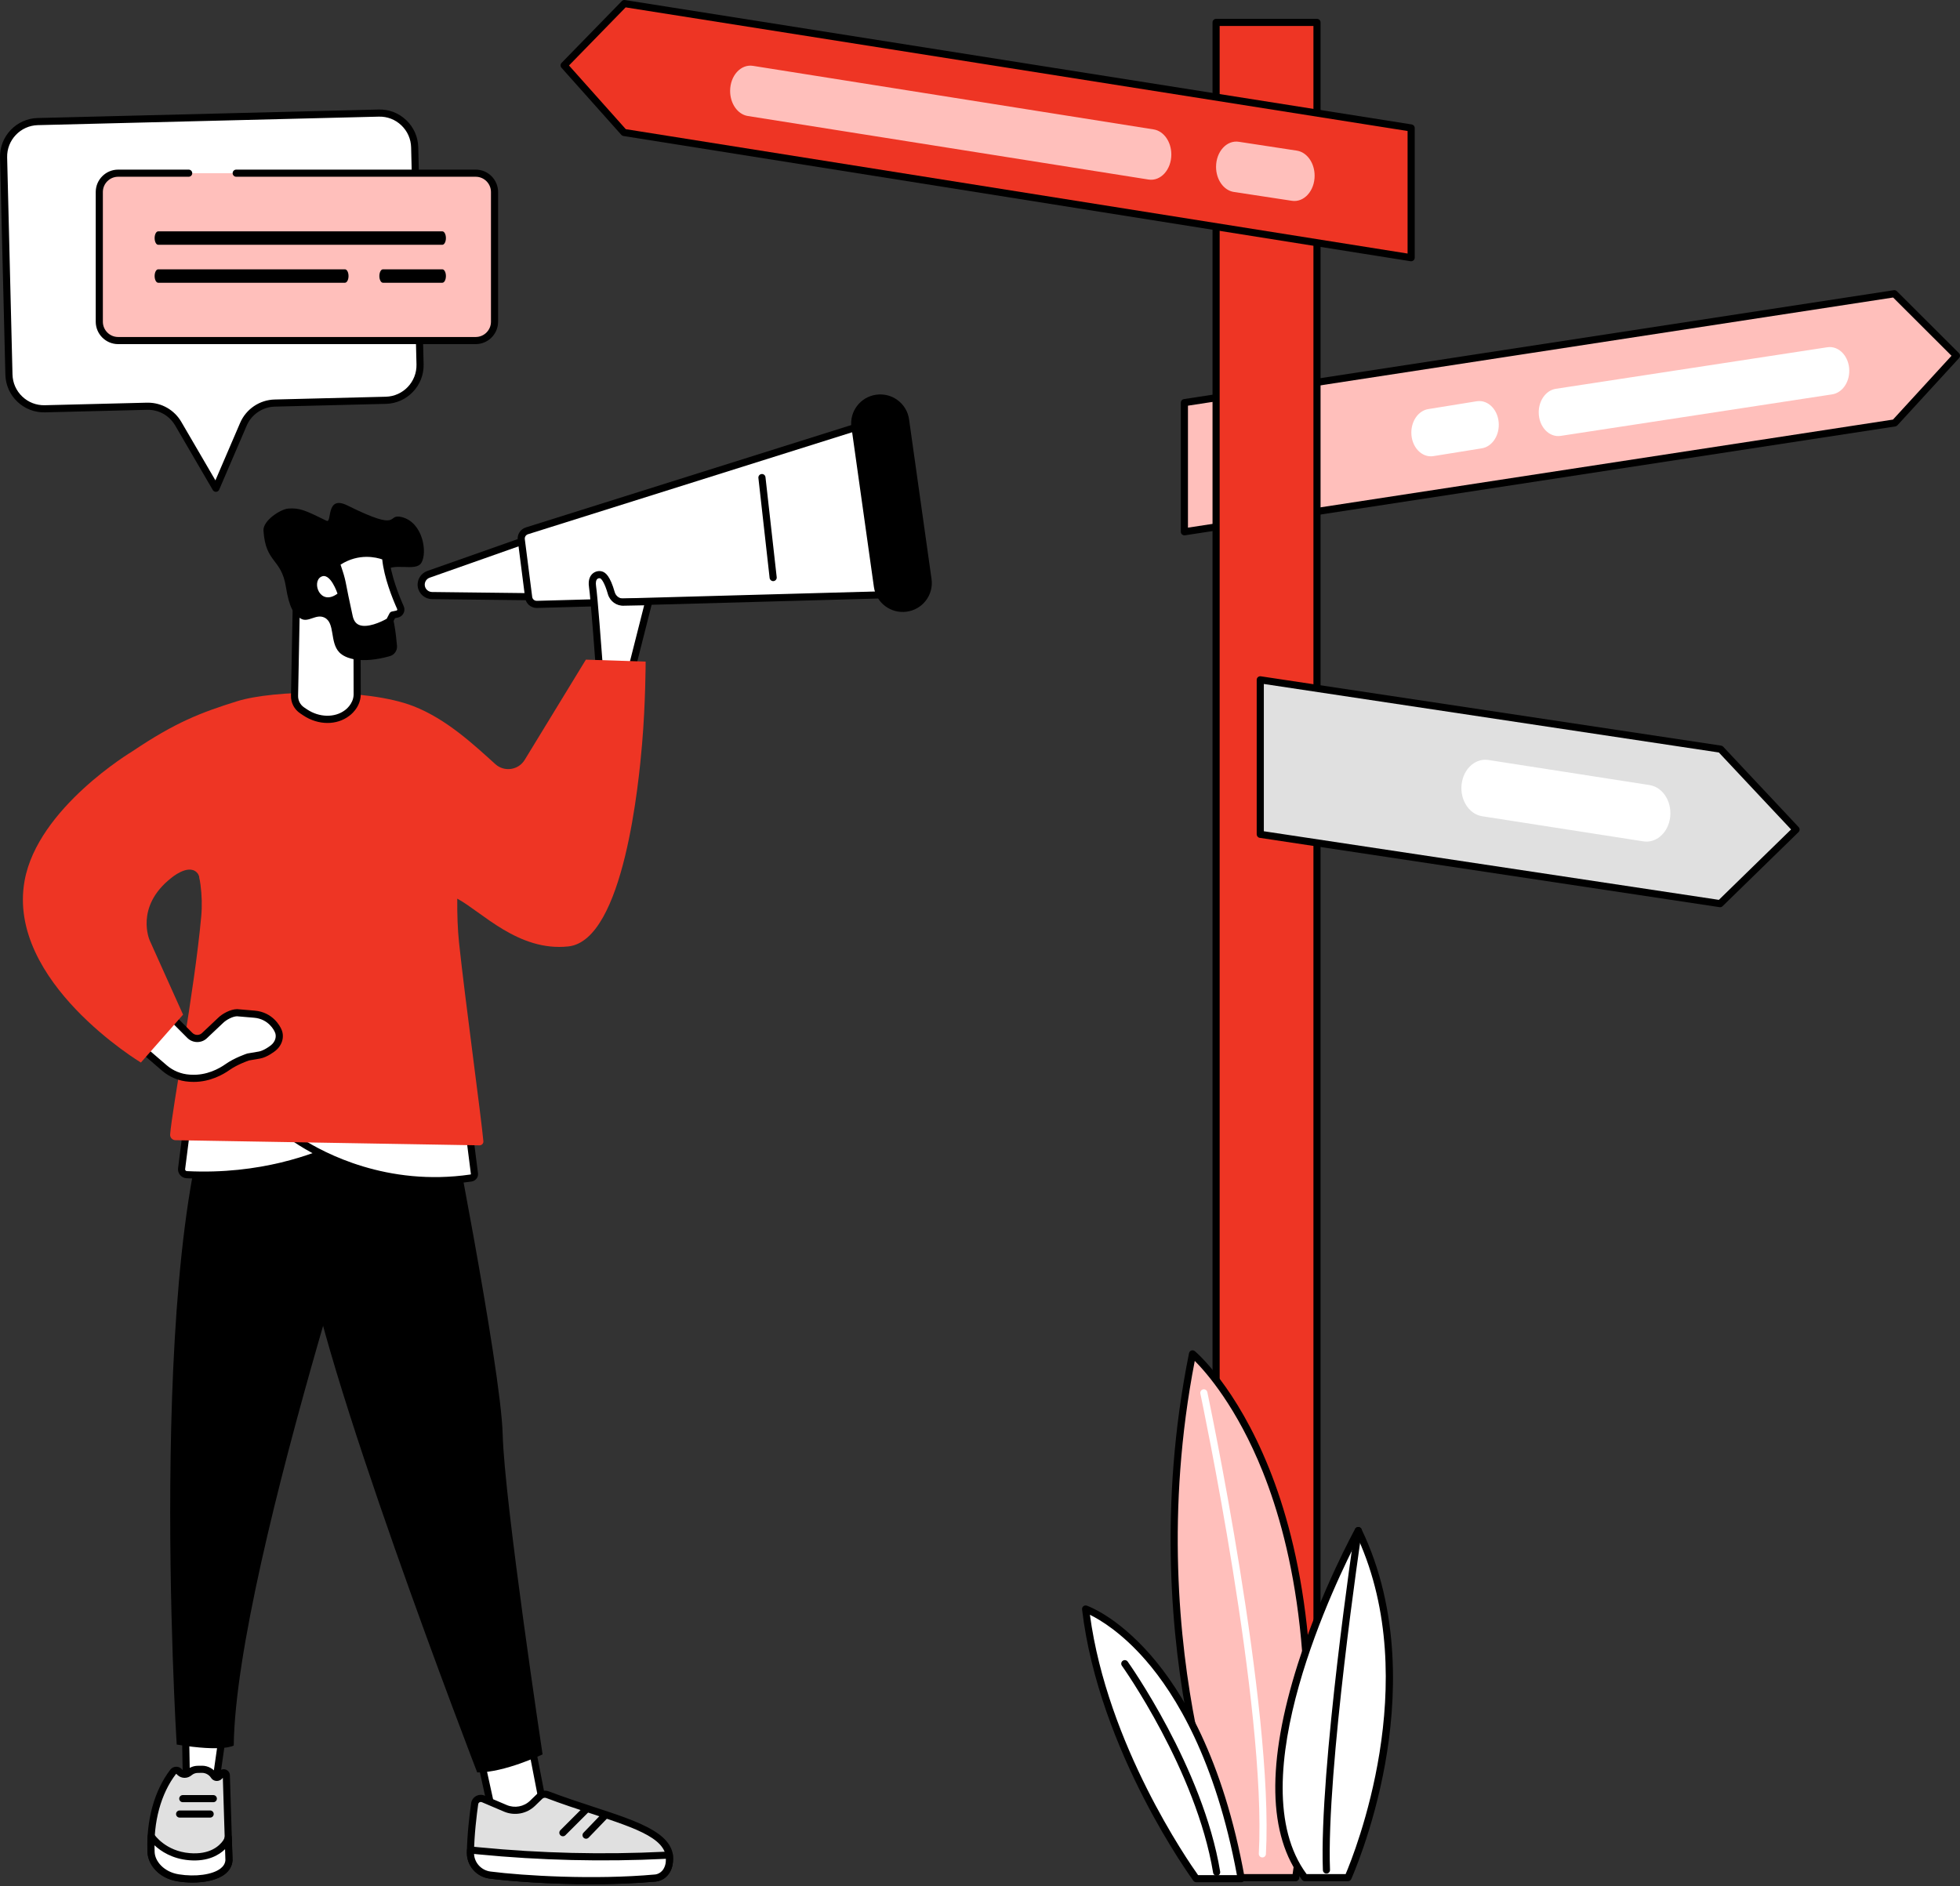
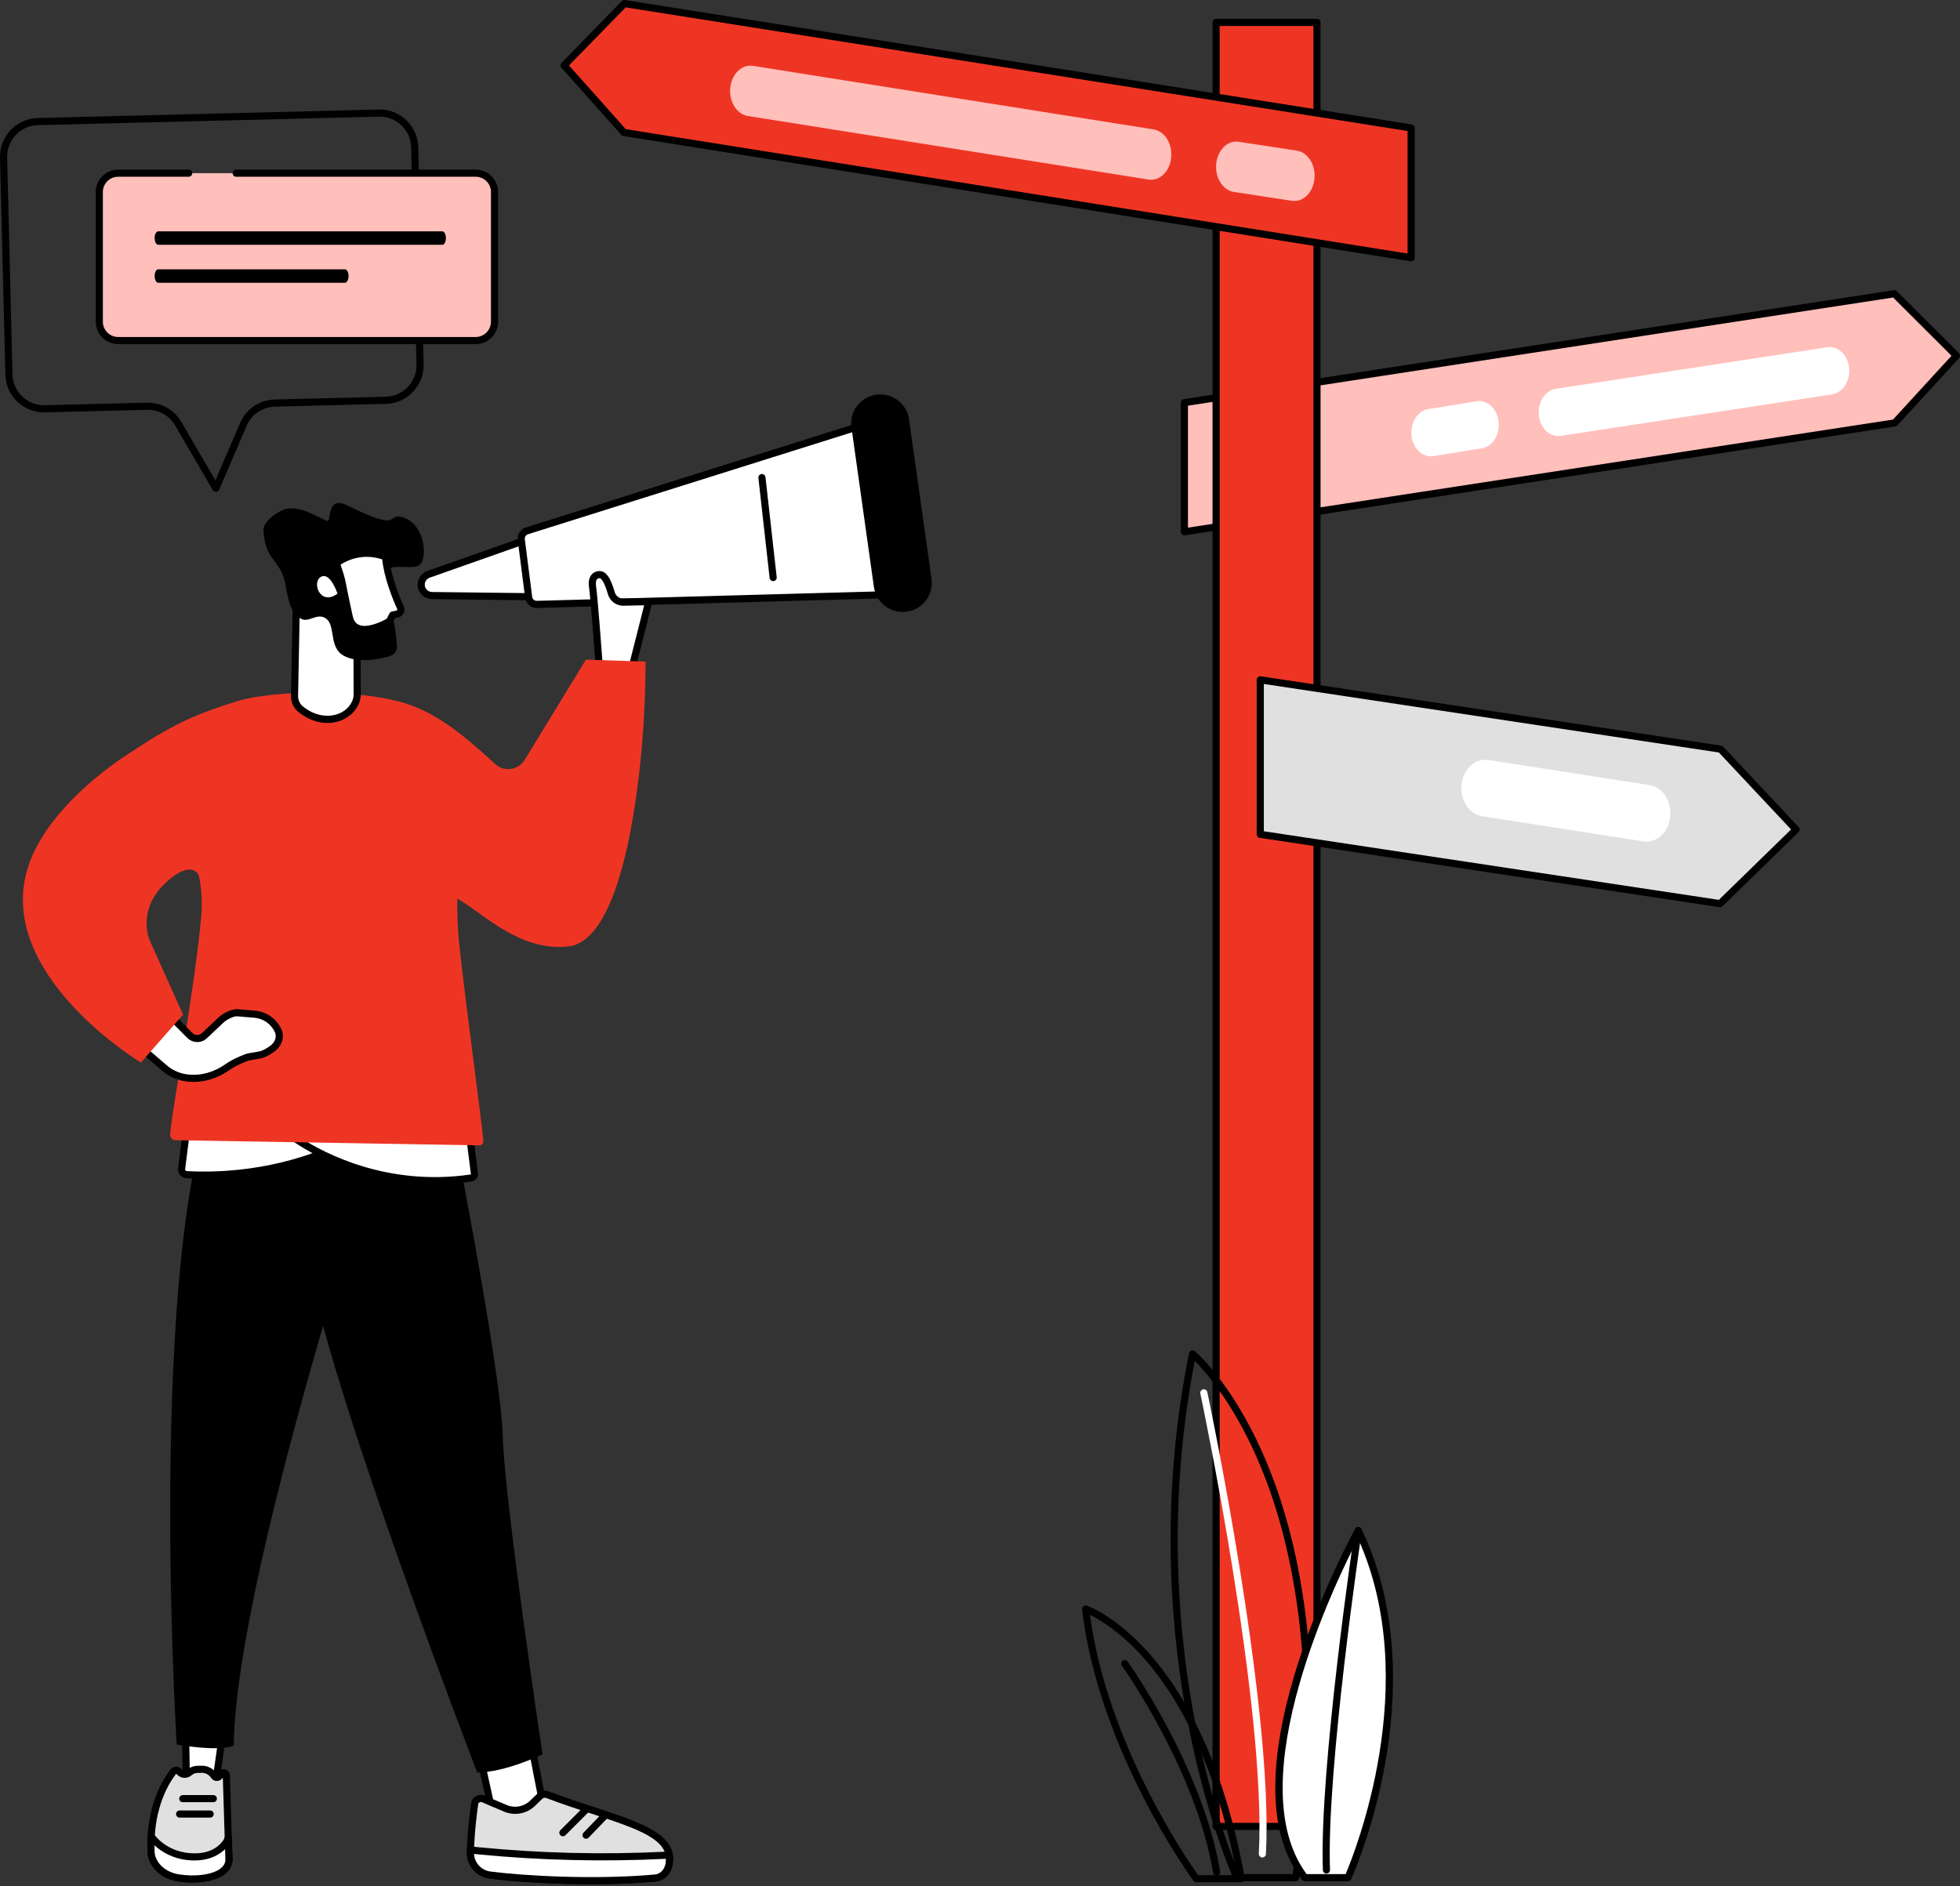
<svg xmlns="http://www.w3.org/2000/svg" width="160px" height="154px" viewBox="0 0 160 154" version="1.1">
  <rect x="0" y="0" width="160" height="154" fill="#333333" stroke="none" />
  <title>3A563A6C-697D-4FAF-9C1D-679DD8EE7DD5</title>
  <g id="desktop" stroke="none" stroke-width="1" fill="none" fill-rule="evenodd">
    <g id="Investors_O-nas" transform="translate(-323, -1912)" fill-rule="nonzero">
      <g id="Group-13" transform="translate(323, 1900)">
        <g id="ilustracja_klienci" transform="translate(0, 12)">
          <g id="Decision_management_5_" transform="translate(0, 0)">
            <g id="Group" transform="translate(0, 8.941)">
-               <path d="M31.499,23.741 L22.428,23.967 C21.31,23.995 20.311,24.672 19.869,25.7 L17.624,30.924 L14.548,25.647 C14.022,24.745 13.047,24.201 12.004,24.227 L3.662,24.435 C2.082,24.474 0.769,23.224 0.73,21.642 L0.292,3.921 C0.252,2.339 1.502,1.025 3.083,0.986 L30.919,0.292 C32.5,0.252 33.813,1.503 33.852,3.085 L34.29,20.806 C34.329,22.388 33.079,23.702 31.499,23.741 Z" id="Path" fill="#FFFFFF" />
              <path d="M17.625,31.215 C17.522,31.215 17.426,31.16 17.373,31.07 L14.297,25.794 C13.824,24.983 12.949,24.495 12.012,24.518 L3.669,24.726 C2.832,24.747 2.028,24.438 1.417,23.857 C0.807,23.276 0.46,22.492 0.439,21.65 L0.001,3.928 C-0.042,2.189 1.337,0.738 3.076,0.695 L30.912,0.001 C31.757,-0.021 32.554,0.289 33.164,0.87 C33.774,1.451 34.122,2.235 34.143,3.077 L34.581,20.799 C34.624,22.538 33.244,23.988 31.506,24.032 L22.435,24.258 C21.434,24.283 20.532,24.894 20.136,25.815 L17.892,31.039 C17.848,31.14 17.752,31.207 17.642,31.214 C17.636,31.215 17.63,31.215 17.625,31.215 Z M12.076,23.936 C13.195,23.936 14.233,24.53 14.799,25.501 L17.585,30.279 L19.602,25.585 C20.087,24.456 21.193,23.707 22.421,23.677 L31.492,23.45 C32.909,23.415 34.034,22.232 33.999,20.813 L33.561,3.092 C33.544,2.404 33.261,1.765 32.763,1.291 C32.266,0.817 31.618,0.565 30.927,0.582 L3.09,1.276 C1.672,1.312 0.547,2.495 0.583,3.914 L1.02,21.635 C1.037,22.323 1.321,22.962 1.819,23.436 C2.316,23.91 2.969,24.16 3.655,24.144 L11.997,23.936 C12.024,23.936 12.05,23.936 12.076,23.936 Z" id="Shape" fill="#000000" />
            </g>
            <g id="Group" transform="translate(1.869, 32.203)">
              <g transform="translate(10.159, 54.403)">
                <g transform="translate(25.45, 49.331)">
                  <g>
                    <polygon id="Path" fill="#FFFFFF" points="0.291 0.998 2.768 12.292 7.067 12.516 4.694 0.291" />
                    <path d="M7.067,12.807 C7.062,12.807 7.057,12.807 7.052,12.807 L2.753,12.582 C2.622,12.576 2.512,12.482 2.484,12.354 L0.007,1.06 C-0.01,0.982 0.005,0.9 0.05,0.834 C0.095,0.768 0.166,0.723 0.245,0.711 L4.648,0.004 C4.803,-0.021 4.95,0.081 4.98,0.235 L7.352,12.461 C7.369,12.549 7.345,12.639 7.286,12.707 C7.231,12.771 7.151,12.807 7.067,12.807 Z M3.004,12.013 L6.711,12.207 L4.462,0.623 L0.641,1.236 L3.004,12.013 Z" id="Shape" fill="#000000" />
                  </g>
                  <g transform="translate(0.635, 10.261)">
                    <g>
                      <path d="M0.635,1.069 C0.51,1.955 0.308,3.597 0.291,5.07 C0.281,5.995 0.975,6.775 1.893,6.893 C4.488,7.226 10.373,7.59 15.386,7.135 C15.729,7.104 16.336,6.854 16.505,5.997 C17.073,3.121 12.067,2.416 6.579,0.329 C6.364,0.248 6.121,0.296 5.955,0.456 L5.364,1.029 C4.771,1.602 3.893,1.765 3.135,1.442 L1.335,0.674 C1.028,0.543 0.682,0.739 0.635,1.069 Z" id="Path" fill="#E0E0E0" />
                      <path d="M10.163,7.641 C6.788,7.641 3.639,7.41 1.856,7.181 C0.786,7.044 -0.012,6.135 0,5.067 C0.017,3.569 0.225,1.894 0.347,1.028 C0.382,0.781 0.527,0.568 0.745,0.446 C0.962,0.323 1.219,0.309 1.449,0.407 L3.249,1.174 C3.902,1.452 4.652,1.313 5.161,0.82 L5.753,0.247 C5.997,0.011 6.362,-0.064 6.682,0.058 C7.961,0.544 9.192,0.948 10.381,1.338 C14.233,2.601 17.275,3.599 16.791,6.054 C16.606,6.99 15.933,7.378 15.413,7.425 C13.707,7.579 11.905,7.641 10.163,7.641 Z M1.136,0.924 C1.09,0.924 1.053,0.939 1.031,0.952 C0.972,0.985 0.933,1.043 0.923,1.11 C0.803,1.961 0.598,3.608 0.582,5.073 C0.573,5.847 1.153,6.505 1.93,6.604 C4.608,6.948 10.394,7.296 15.36,6.845 C15.476,6.835 16.062,6.742 16.22,5.941 C16.605,3.991 13.918,3.11 10.2,1.89 C9.004,1.498 7.767,1.092 6.475,0.601 C6.366,0.559 6.241,0.584 6.157,0.665 L5.566,1.238 C4.888,1.894 3.888,2.079 3.021,1.709 L1.221,0.942 C1.19,0.929 1.162,0.924 1.136,0.924 Z" id="Shape" fill="#000000" />
                    </g>
                    <g transform="translate(0, 4.558)">
                      <path d="M0.295,0.291 C0.295,0.291 0.292,0.44 0.291,0.512 C0.281,1.437 0.975,2.217 1.893,2.335 C4.488,2.668 10.373,3.032 15.386,2.577 C15.729,2.546 16.336,2.296 16.505,1.439 C16.557,1.177 16.525,0.703 16.525,0.703 L16.17,0.721 C11.104,0.971 6.027,0.849 0.979,0.357 L0.295,0.291 Z" id="Path" fill="#FFFFFF" />
                      <path d="M10.163,3.083 C6.788,3.083 3.639,2.852 1.856,2.623 C0.786,2.486 -0.012,1.577 0,0.509 L0.004,0.285 C0.006,0.204 0.041,0.127 0.102,0.073 C0.162,0.02 0.242,-0.007 0.323,0.001 L1.007,0.068 C6.024,0.557 11.121,0.679 16.155,0.43 L16.511,0.413 C16.675,0.405 16.805,0.526 16.816,0.684 C16.819,0.736 16.848,1.204 16.791,1.496 C16.606,2.432 15.933,2.82 15.413,2.867 C13.707,3.021 11.905,3.083 10.163,3.083 Z M0.584,0.611 C0.621,1.342 1.185,1.951 1.93,2.047 C4.608,2.39 10.394,2.738 15.36,2.288 C15.476,2.277 16.062,2.184 16.22,1.383 C16.239,1.287 16.244,1.141 16.244,1.008 L16.184,1.011 C11.122,1.261 5.996,1.138 0.95,0.647 L0.584,0.611 Z" id="Shape" fill="#000000" />
                    </g>
                    <path d="M7.837,3.726 C7.763,3.726 7.689,3.698 7.632,3.641 C7.518,3.528 7.518,3.344 7.632,3.23 L9.558,1.304 C9.671,1.191 9.855,1.191 9.969,1.304 C10.082,1.418 10.082,1.602 9.969,1.715 L8.043,3.641 C7.986,3.698 7.912,3.726 7.837,3.726 Z" id="Path" fill="#000000" />
                    <path d="M9.729,3.926 C9.656,3.926 9.584,3.899 9.528,3.845 C9.412,3.734 9.408,3.55 9.52,3.434 L11.058,1.836 C11.17,1.72 11.354,1.717 11.469,1.828 C11.585,1.939 11.589,2.123 11.477,2.239 L9.939,3.837 C9.881,3.896 9.805,3.926 9.729,3.926 Z" id="Path" fill="#000000" />
                  </g>
                </g>
                <g transform="translate(0, 51.547)">
                  <g transform="translate(2.776, 0)">
                    <polygon id="Path" fill="#FFFFFF" points="3.818 0.291 2.745 7.827 0.42 7.827 0.291 0.415" />
                    <path d="M2.745,8.118 L0.42,8.118 C0.262,8.118 0.132,7.991 0.13,7.832 L3.96207182e-05,0.42 C-0.003,0.262 0.122,0.13 0.281,0.124 L3.808,0 C3.893,-0.003 3.977,0.032 4.035,0.096 C4.092,0.16 4.119,0.247 4.106,0.332 L3.032,7.868 C3.012,8.011 2.889,8.118 2.745,8.118 Z M0.706,7.536 L2.492,7.536 L3.482,0.594 L0.586,0.696 L0.706,7.536 Z" id="Shape" fill="#000000" />
                  </g>
                  <g transform="translate(0, 6.011)">
                    <g>
                      <path d="M2.506,9.152 C1.126,8.925 0.349,7.934 0.306,7.081 C0.18,4.545 0.85,2.134 2.106,0.498 C2.243,0.32 2.518,0.335 2.638,0.525 L2.671,0.555 C2.888,0.752 3.21,0.739 3.434,0.549 C3.618,0.392 3.854,0.3 4.107,0.296 L4.458,0.291 C4.851,0.285 5.24,0.505 5.447,0.834 C5.543,0.986 5.763,0.995 5.883,0.861 L6.082,0.638 C6.217,0.508 6.442,0.599 6.448,0.787 L6.664,7.725 C6.559,9.084 4.312,9.449 2.506,9.152 Z" id="Path" fill="#E0E0E0" />
                      <path d="M3.682,9.537 C3.259,9.537 2.841,9.501 2.459,9.438 C0.919,9.185 0.064,8.068 0.016,7.095 C-0.114,4.498 0.564,2.029 1.876,0.321 C1.997,0.163 2.183,0.073 2.389,0.083 C2.576,0.091 2.748,0.183 2.858,0.332 L2.867,0.34 C2.969,0.432 3.128,0.427 3.245,0.327 C3.484,0.124 3.789,0.01 4.102,0.005 L4.454,0 C4.933,-0.009 5.412,0.25 5.679,0.657 L5.881,0.428 C6.027,0.287 6.236,0.248 6.423,0.324 C6.612,0.401 6.733,0.574 6.739,0.778 L6.955,7.732 L6.953,7.748 C6.92,8.176 6.707,8.556 6.337,8.846 C5.708,9.34 4.682,9.537 3.682,9.537 Z M2.553,8.865 C3.925,9.09 5.334,8.894 5.978,8.388 C6.219,8.199 6.348,7.98 6.372,7.717 L6.163,0.983 L6.1,1.054 C5.981,1.188 5.8,1.259 5.623,1.244 C5.447,1.229 5.293,1.136 5.2,0.988 C5.045,0.741 4.746,0.577 4.462,0.582 L4.111,0.587 C3.932,0.589 3.758,0.654 3.622,0.77 C3.279,1.062 2.797,1.062 2.476,0.77 L2.413,0.714 L2.392,0.68 C2.386,0.67 2.376,0.664 2.363,0.664 C2.348,0.664 2.339,0.672 2.337,0.675 C1.108,2.275 0.474,4.605 0.597,7.066 C0.632,7.788 1.33,8.664 2.553,8.865 Z" id="Shape" fill="#000000" />
                    </g>
                    <g transform="translate(0, 5.468)">
                      <path d="M6.606,0.401 C6.566,0.553 6.503,0.698 6.411,0.826 C6.1,1.259 5.252,2.106 3.441,1.959 C1.295,1.784 0.312,0.291 0.312,0.291 C0.286,0.725 0.284,1.167 0.306,1.613 C0.348,2.466 1.126,3.457 2.505,3.684 C4.311,3.981 6.558,3.616 6.663,2.257 L6.606,0.401 Z" id="Path" fill="#FFFFFF" />
                      <path d="M3.682,4.069 C3.259,4.069 2.841,4.033 2.458,3.971 C0.919,3.717 0.064,2.6 0.015,1.628 C-0.007,1.177 -0.005,0.721 0.022,0.274 C0.029,0.148 0.116,0.042 0.237,0.01 C0.358,-0.022 0.486,0.026 0.555,0.131 C0.592,0.186 1.495,1.509 3.464,1.669 C5.096,1.802 5.862,1.092 6.175,0.656 C6.241,0.563 6.292,0.453 6.324,0.328 C6.36,0.188 6.495,0.096 6.638,0.112 C6.782,0.128 6.892,0.247 6.896,0.392 L6.954,2.248 C6.954,2.259 6.954,2.269 6.953,2.28 C6.92,2.708 6.707,3.088 6.337,3.378 C5.708,3.872 4.682,4.069 3.682,4.069 Z M0.582,1.028 C0.582,1.219 0.587,1.409 0.596,1.599 C0.632,2.32 1.33,3.196 2.553,3.397 C3.925,3.622 5.333,3.427 5.978,2.92 C6.219,2.732 6.348,2.512 6.372,2.25 L6.344,1.346 C5.871,1.807 4.964,2.375 3.417,2.249 C2.031,2.136 1.103,1.511 0.582,1.028 Z" id="Shape" fill="#000000" />
                    </g>
                    <path d="M5.127,4.235 L2.635,4.235 C2.475,4.235 2.344,4.105 2.344,3.944 C2.344,3.784 2.475,3.653 2.635,3.653 L5.127,3.653 C5.288,3.653 5.418,3.784 5.418,3.944 C5.418,4.105 5.288,4.235 5.127,4.235 Z" id="Path" fill="#000000" />
                    <path d="M5.386,2.978 L2.893,2.978 C2.733,2.978 2.602,2.848 2.602,2.688 C2.602,2.527 2.733,2.397 2.893,2.397 L5.386,2.397 C5.546,2.397 5.677,2.527 5.677,2.688 C5.677,2.848 5.546,2.978 5.386,2.978 Z" id="Path" fill="#000000" />
                  </g>
                </g>
                <g transform="translate(1.866, 0)" fill="#000000" id="Path">
                  <path d="M22.478,2.251 C22.478,2.251 27,25.022 27.142,30.517 C27.284,36.013 30.398,56.631 30.398,56.631 C30.398,56.631 27.309,58.119 25.063,58.108 C25.063,58.108 11.8,23.763 11.013,14.735 C10.227,5.707 12.856,1.575 12.856,1.575 L22.478,2.251 Z" />
                  <path d="M18.992,0.819 C18.992,0.819 5.383,40.92 5.186,55.909 C5.186,55.909 4.357,56.454 0.53,55.829 C0.53,55.829 -2.229,11.529 4.844,0 L18.992,0.819 Z" />
                </g>
              </g>
              <g>
                <g transform="translate(32.222, 0)">
                  <g transform="translate(0, 11.665)">
                    <path d="M8.64,0.291 L0.889,3.023 C0.478,3.168 0.232,3.585 0.303,4.012 C0.375,4.438 0.743,4.753 1.179,4.758 L9.404,4.854 L8.64,0.291 Z" id="Path" fill="#FFFFFF" />
                    <path d="M9.404,5.144 C9.403,5.144 9.402,5.144 9.401,5.144 L1.175,5.048 C0.599,5.042 0.111,4.626 0.016,4.06 C-0.079,3.492 0.248,2.941 0.792,2.749 L8.543,0.017 C8.624,-0.012 8.714,-0.003 8.788,0.04 C8.862,0.084 8.913,0.158 8.927,0.243 L9.691,4.806 C9.705,4.891 9.681,4.977 9.625,5.043 C9.57,5.107 9.489,5.144 9.404,5.144 Z M8.41,0.68 L0.985,3.298 C0.708,3.396 0.542,3.676 0.59,3.964 C0.638,4.252 0.887,4.463 1.182,4.467 L9.06,4.559 L8.41,0.68 Z" id="Shape" fill="#000000" />
                  </g>
                  <g transform="translate(8.166, 1.603)">
                    <path d="M30.136,0.291 L0.757,9.534 C0.45,9.631 0.255,9.933 0.296,10.251 L0.898,14.961 C0.942,15.3 1.236,15.55 1.58,15.541 L32.582,14.682 L30.136,0.291 Z" id="Path" fill="#FFFFFF" />
                    <path d="M1.56,15.832 C1.077,15.832 0.671,15.478 0.61,14.998 L0.008,10.288 C-0.051,9.83 0.228,9.396 0.67,9.257 L30.048,0.013 C30.128,-0.012 30.215,-0.001 30.287,0.043 C30.359,0.087 30.408,0.159 30.422,0.242 L32.869,14.633 C32.883,14.716 32.86,14.802 32.807,14.867 C32.753,14.932 32.674,14.97 32.59,14.973 L1.588,15.831 C1.579,15.832 1.57,15.832 1.56,15.832 Z M29.905,0.668 L0.845,9.812 C0.671,9.866 0.562,10.036 0.585,10.214 L1.187,14.924 C1.211,15.115 1.373,15.256 1.572,15.25 L32.239,14.401 L29.905,0.668 Z" id="Shape" fill="#000000" />
                  </g>
                  <path d="M39.93,17.737 C38.631,17.918 37.431,17.017 37.249,15.726 L35.415,2.687 C35.234,1.396 36.139,0.203 37.438,0.023 C38.737,-0.157 39.937,0.743 40.118,2.034 L41.953,15.073 C42.134,16.364 41.228,17.557 39.93,17.737 Z" id="Path" fill="#000000" />
                  <path d="M29.024,15.244 C28.878,15.244 28.752,15.134 28.735,14.986 L27.819,6.822 C27.801,6.662 27.916,6.518 28.076,6.5 C28.235,6.482 28.379,6.597 28.397,6.757 L29.313,14.921 C29.331,15.08 29.216,15.224 29.057,15.242 C29.046,15.244 29.035,15.244 29.024,15.244 Z" id="Path" fill="#000000" />
                </g>
                <g transform="translate(12.661, 59.509)">
                  <path d="M13.984,1.418 C13.984,1.418 8.762,4.605 0.712,4.196 C0.455,4.183 0.262,3.955 0.294,3.7 L0.728,0.291 L13.984,1.418 Z" id="Path" fill="#FFFFFF" />
                  <path d="M2.119,4.522 C1.655,4.522 1.182,4.511 0.697,4.486 C0.493,4.476 0.301,4.38 0.17,4.224 C0.04,4.068 -0.02,3.864 0.006,3.663 L0.44,0.254 C0.46,0.099 0.601,-0.012 0.753,0.001 L14.009,1.129 C14.134,1.139 14.238,1.229 14.267,1.352 C14.296,1.474 14.243,1.601 14.136,1.667 C14.086,1.697 9.366,4.522 2.119,4.522 Z M0.982,0.604 L0.583,3.737 C0.576,3.792 0.601,3.832 0.616,3.85 C0.632,3.87 0.668,3.902 0.727,3.905 C6.723,4.21 11.166,2.477 12.961,1.623 L0.982,0.604 Z" id="Shape" fill="#000000" />
                </g>
                <g transform="translate(21.58, 59.791)">
                  <path d="M0.291,0.704 C0.291,0.704 6.255,5.46 14.99,4.188 C15.169,4.162 15.305,4.015 15.282,3.836 L14.831,0.291 L0.291,0.704 Z" id="Path" fill="#FFFFFF" />
                  <path d="M12.053,4.692 C4.919,4.692 0.163,0.974 0.109,0.931 C0.014,0.855 -0.024,0.727 0.015,0.612 C0.054,0.496 0.161,0.417 0.282,0.413 L14.823,5.31649788e-06 C14.973,-0.001 15.1,0.106 15.119,0.254 L15.571,3.799 C15.613,4.129 15.376,4.426 15.032,4.476 C14.001,4.626 13.005,4.692 12.053,4.692 Z M1.184,0.969 C3.001,2.135 8.147,4.891 14.949,3.9 C14.979,3.896 14.993,3.88 14.994,3.876 L14.576,0.589 L1.184,0.969 Z" id="Shape" fill="#000000" />
                </g>
                <g transform="translate(46.19, 14.423)">
                  <path d="M0.863,7.837 C0.863,7.837 0.448,2.161 0.312,1.268 C0.175,0.375 0.75,0.219 1.029,0.317 C1.39,0.443 1.671,1.194 1.842,1.798 C1.972,2.255 2.401,2.564 2.878,2.536 L4.901,2.497 L3.525,7.925 L0.863,7.837 Z" id="Path" fill="#FFFFFF" />
                  <path d="M3.525,8.215 C3.522,8.215 3.519,8.215 3.515,8.215 L0.854,8.128 C0.705,8.123 0.584,8.006 0.573,7.858 C0.569,7.801 0.157,2.183 0.024,1.312 C-0.073,0.68 0.14,0.354 0.335,0.192 C0.554,0.01 0.865,-0.049 1.125,0.042 C1.373,0.129 1.747,0.398 2.122,1.718 C2.216,2.049 2.519,2.266 2.861,2.246 L4.895,2.206 C4.989,2.203 5.072,2.245 5.128,2.316 C5.185,2.387 5.205,2.48 5.182,2.568 L3.807,7.996 C3.774,8.125 3.658,8.215 3.525,8.215 Z M1.134,7.555 L3.301,7.626 L4.525,2.795 L2.883,2.827 C2.284,2.862 1.731,2.472 1.563,1.877 C1.297,0.944 1.042,0.63 0.933,0.592 C0.887,0.575 0.785,0.574 0.706,0.64 C0.594,0.733 0.556,0.941 0.599,1.224 C0.72,2.018 1.05,6.418 1.134,7.555 Z" id="Shape" fill="#000000" />
                </g>
                <path d="M50.543,28.569 C50.833,25.204 50.837,21.815 50.837,21.815 L45.958,21.654 L40.961,29.841 C40.45,30.678 39.299,30.845 38.57,30.188 C36.825,28.616 34.583,26.498 31.857,25.444 C28.088,23.987 20.476,24.117 17.496,25.047 C14.51,25.978 12.442,26.778 8.925,29.148 C8.925,29.148 15.197,35.645 14.558,42.621 C13.997,48.753 12.2,58.214 12.02,60.414 C11.999,60.668 12.197,60.885 12.452,60.889 L37.274,61.309 C37.459,61.312 37.606,61.156 37.59,60.973 C37.419,59.038 36.095,49.397 35.605,44.773 C35.491,43.691 35.448,42.47 35.458,41.168 C37.46,42.242 40.452,45.507 44.526,45.069 C49.088,44.579 50.295,31.449 50.543,28.569 Z" id="Path" fill="#EE3524" />
                <g transform="translate(0, 29.142)">
                  <g transform="translate(7.123, 19.236)">
                    <path d="M2.856,0.291 L6.505,3.955 C6.838,4.289 7.379,4.291 7.715,3.959 L9.011,2.735 C9.325,2.425 9.923,2.106 10.364,2.103 L11.763,2.222 C13.185,2.335 13.693,3.532 13.693,3.532 C13.933,3.998 13.784,4.601 13.312,4.982 C13.312,4.982 12.718,5.467 12.183,5.559 C11.265,5.717 11.265,5.717 11.265,5.717 C11.265,5.717 10.293,6.036 9.585,6.538 C8.877,7.04 7.815,7.531 6.563,7.453 L6.465,7.447 C5.716,7.4 5.003,7.11 4.434,6.62 L0.291,3.054 L2.856,0.291 Z" id="Path" fill="#FFFFFF" />
                    <path d="M6.823,7.752 C6.732,7.752 6.639,7.749 6.545,7.743 L6.447,7.737 C5.64,7.687 4.857,7.368 4.244,6.841 L0.101,3.274 C0.041,3.222 0.005,3.149 0,3.07 C-0.004,2.991 0.024,2.914 0.078,2.856 L2.643,0.093 C2.697,0.035 2.772,0.002 2.851,0 C2.929,-0.003 3.007,0.03 3.062,0.086 L6.711,3.749 C6.931,3.97 7.289,3.971 7.51,3.752 L8.812,2.523 C9.155,2.184 9.819,1.816 10.362,1.812 C10.374,1.812 10.38,1.812 10.389,1.813 L11.788,1.932 C13.308,2.053 13.894,3.268 13.956,3.407 C14.259,4.005 14.07,4.744 13.495,5.208 C13.469,5.229 12.835,5.742 12.232,5.846 L11.336,6 C11.199,6.047 10.363,6.343 9.753,6.775 C9.223,7.151 8.165,7.752 6.823,7.752 Z M0.709,3.03 L4.624,6.4 C5.141,6.845 5.802,7.114 6.483,7.157 L6.581,7.163 C7.878,7.244 8.914,6.657 9.417,6.301 C10.152,5.78 11.132,5.454 11.174,5.441 C11.187,5.436 11.201,5.433 11.215,5.43 L12.134,5.273 C12.51,5.208 12.979,4.878 13.128,4.757 C13.49,4.465 13.616,4.016 13.435,3.665 C13.431,3.659 13.428,3.652 13.425,3.645 C13.407,3.604 12.96,2.609 11.74,2.512 L10.354,2.394 C9.995,2.402 9.478,2.682 9.216,2.942 L7.914,4.171 C7.471,4.61 6.744,4.607 6.299,4.16 L2.864,0.711 L0.709,3.03 Z" id="Shape" fill="#000000" />
                  </g>
                  <path d="M14.457,10.563 L14.432,10.385 C14.405,10.194 14.326,10.009 14.186,9.875 C13.457,9.179 12.101,10.344 12.101,10.344 C9.114,12.702 10.354,15.441 10.354,15.441 L13.075,21.497 L9.632,25.407 C9.632,25.407 -1.34,18.806 0.137,10.57 C1.206,4.61 8.934,0 8.934,0 L12.971,2.696 L15.14,7.149 L14.457,10.563 Z" id="Path" fill="#EE3524" />
                </g>
              </g>
              <g transform="translate(19.638, 8.864)">
                <g transform="translate(2.246, 7.698)">
                  <path d="M0.292,8.026 L0.44,0.291 L5.391,2.02 L5.405,7.953 C5.383,8.906 4.582,9.449 4.582,9.449 C3.59,10.201 2.182,10.088 1.149,9.394 L0.91,9.233 C0.51,8.964 0.276,8.508 0.292,8.026 Z" id="Path" fill="#FFFFFF" />
                  <path d="M2.981,10.262 C2.308,10.262 1.608,10.053 0.987,9.635 L0.748,9.474 C0.262,9.148 -0.017,8.603 0.001,8.018 L0.149,0.285 C0.151,0.192 0.197,0.105 0.274,0.052 C0.35,-0.001 0.448,-0.015 0.536,0.016 L5.487,1.746 C5.603,1.787 5.681,1.896 5.681,2.02 L5.696,7.952 C5.671,9.05 4.783,9.664 4.745,9.69 C4.243,10.071 3.624,10.262 2.981,10.262 Z M0.723,0.698 L0.582,8.031 C0.582,8.033 0.582,8.034 0.582,8.035 C0.57,8.419 0.753,8.777 1.072,8.992 L1.312,9.153 C2.304,9.82 3.576,9.847 4.406,9.218 C4.424,9.205 5.096,8.732 5.114,7.946 L5.1,2.227 L0.723,0.698 Z" id="Shape" fill="#000000" />
                </g>
                <path d="M11.271,1.146 C9.993,0.838 11.381,2.45 6.854,0.202 C5.051,-0.693 5.62,1.684 5.152,1.453 C3.422,0.6 2.948,0.385 2.017,0.456 C1.4,0.503 -0.053,1.433 0.001,2.258 C0.179,4.948 1.452,4.475 1.835,6.863 C2.104,8.54 2.464,9.101 3.06,9.446 C3.663,9.795 4.291,9.024 4.978,9.356 C5.867,9.786 5.396,11.359 6.188,12.191 C6.687,12.715 7.988,13.152 10.313,12.506 C10.69,12.401 10.938,12.042 10.901,11.653 C10.854,11.154 10.792,10.524 10.681,9.927 C10.156,7.082 9.307,6.306 9.776,5.679 C10.495,4.718 12.403,5.689 12.892,4.881 C13.399,4.042 13.02,1.567 11.271,1.146 Z" id="Path" fill="#000000" />
                <g transform="translate(5.657, 3.817)">
                  <path d="M0.291,1.1 L0.539,1.851 C0.655,2.205 0.747,2.566 0.814,2.932 C0.939,3.619 1.199,4.79 1.338,5.45 C1.784,7.573 4.622,5.843 4.622,5.843 L4.89,5.33 L5.243,5.256 C5.311,5.242 5.377,5.214 5.429,5.167 C5.559,5.051 5.591,4.872 5.525,4.724 C5.161,3.913 4.423,2.106 4.313,0.585 C4.313,0.585 2.305,-0.335 0.291,1.1 Z" id="Path" fill="#FFFFFF" />
                  <path d="M2.592,6.796 C2.353,6.796 2.12,6.759 1.908,6.668 C1.462,6.475 1.174,6.085 1.053,5.51 C1.015,5.329 0.968,5.109 0.917,4.872 C0.784,4.255 0.619,3.487 0.527,2.984 C0.463,2.633 0.374,2.283 0.262,1.942 L0.015,1.191 C-0.025,1.07 0.018,0.937 0.122,0.863 C2.248,-0.652 4.345,0.28 4.434,0.32 C4.53,0.365 4.595,0.458 4.603,0.564 C4.711,2.063 5.469,3.889 5.79,4.605 C5.91,4.874 5.843,5.187 5.623,5.384 C5.536,5.461 5.426,5.515 5.302,5.541 L5.084,5.586 L4.88,5.978 C4.855,6.025 4.818,6.064 4.773,6.092 C4.716,6.127 3.603,6.796 2.592,6.796 Z M0.636,1.218 L0.815,1.76 C0.935,2.126 1.031,2.503 1.1,2.88 C1.189,3.374 1.353,4.136 1.485,4.749 C1.537,4.988 1.584,5.209 1.623,5.39 C1.703,5.775 1.872,6.018 2.139,6.134 C2.799,6.419 3.936,5.904 4.403,5.635 L4.632,5.196 C4.672,5.118 4.745,5.063 4.83,5.045 L5.183,4.972 C5.218,4.964 5.232,4.954 5.235,4.95 C5.273,4.917 5.272,4.871 5.259,4.843 C4.861,3.956 4.189,2.28 4.038,0.789 C3.574,0.627 2.135,0.255 0.636,1.218 Z" id="Shape" fill="#000000" />
                </g>
                <path d="M6.045,7.401 C6.045,7.401 5.452,5.594 4.687,6.034 C3.921,6.474 4.624,8.447 6.045,7.401 Z" id="Path" fill="#FFFFFF" />
              </g>
            </g>
            <g id="Group" transform="translate(45.76, 0)">
              <g>
                <g transform="translate(50.634, 23.691)">
                  <g>
                    <polygon id="Path" fill="#FFBFBB" points="58.281 10.837 0.291 19.728 0.291 9.181 58.248 0.291 63.316 5.348" />
                    <path d="M0.291,20.019 C0.222,20.019 0.155,19.994 0.101,19.949 C0.037,19.893 0,19.813 0,19.728 L0,9.181 C0,9.038 0.105,8.916 0.247,8.894 L58.204,0.003 C58.296,-0.011 58.388,0.02 58.453,0.085 L63.521,5.142 C63.631,5.252 63.635,5.429 63.53,5.544 L58.496,11.034 C58.451,11.083 58.391,11.115 58.326,11.125 L0.335,20.015 C0.32,20.018 0.305,20.019 0.291,20.019 Z M0.582,9.431 L0.582,19.389 L58.136,10.566 L62.913,5.356 L58.147,0.6 L0.582,9.431 Z" id="Shape" fill="#000000" />
                  </g>
                  <path d="M53.17,8.507 L31.01,11.897 C30.058,12.043 29.216,11.141 29.216,9.975 C29.216,8.999 29.815,8.175 30.613,8.053 L52.773,4.661 C53.723,4.516 54.563,5.413 54.567,6.576 L54.567,6.577 C54.57,7.557 53.971,8.385 53.17,8.507 Z" id="Path" fill="#FFFFFF" />
                  <path d="M24.56,12.914 L20.611,13.55 C19.659,13.696 18.817,12.794 18.817,11.628 C18.817,10.652 19.415,9.828 20.213,9.707 L24.162,9.069 C25.112,8.924 25.953,9.821 25.956,10.983 L25.956,10.985 C25.96,11.964 25.36,12.792 24.56,12.914 Z" id="Path" fill="#FFFFFF" />
                </g>
                <g transform="translate(53.222, 1.539)">
                  <rect id="Rectangle" fill="#EE3524" transform="translate(4.409, 73.935) rotate(-180) translate(-4.409, -73.935) " x="0.291" y="0.291" width="8.237" height="147.289" />
                  <path d="M8.528,147.87 L0.291,147.87 C0.13,147.87 0,147.74 0,147.58 L0,0.291 C0,0.13 0.13,4.98469735e-15 0.291,4.98469735e-15 L8.528,4.98469735e-15 C8.688,4.98469735e-15 8.819,0.13 8.819,0.291 L8.819,147.58 C8.819,147.74 8.688,147.87 8.528,147.87 Z M0.582,147.289 L8.237,147.289 L8.237,0.582 L0.582,0.582 L0.582,147.289 Z" id="Shape" fill="#000000" />
                </g>
                <g>
                  <g>
                    <polygon id="Path" fill="#EE3524" points="5.209 0.291 69.436 10.447 69.436 21.042 5.177 10.816 0.291 5.337" />
                    <path d="M69.436,21.333 C69.421,21.333 69.405,21.332 69.39,21.329 L5.131,11.104 C5.065,11.093 5.004,11.06 4.96,11.01 L0.074,5.531 C-0.028,5.417 -0.024,5.244 0.082,5.135 L5.001,0.088 C5.067,0.02 5.162,-0.011 5.255,0.004 L69.481,10.16 C69.622,10.183 69.727,10.304 69.727,10.447 L69.727,21.042 C69.727,21.127 69.689,21.208 69.625,21.263 C69.572,21.308 69.505,21.333 69.436,21.333 Z M5.325,10.546 L69.145,20.701 L69.145,10.696 L5.313,0.602 L0.688,5.346 L5.325,10.546 Z" id="Shape" fill="#000000" />
                  </g>
                  <path d="M15.286,9.471 L47.998,14.659 C48.986,14.816 49.859,13.855 49.859,12.613 C49.859,11.574 49.24,10.697 48.415,10.566 L15.703,5.376 C14.718,5.22 13.846,6.175 13.842,7.414 L13.842,7.416 C13.839,8.458 14.458,9.339 15.286,9.471 Z" id="Path" fill="#FFBFBB" />
                  <path d="M54.954,15.671 L59.696,16.393 C60.683,16.55 61.556,15.589 61.556,14.347 C61.556,13.308 60.937,12.431 60.112,12.3 L55.37,11.576 C54.386,11.42 53.514,12.375 53.51,13.614 L53.51,13.616 C53.507,14.658 54.126,15.539 54.954,15.671 Z" id="Path" fill="#FFBFBB" />
                </g>
                <g transform="translate(56.828, 55.214)">
                  <g>
                    <polygon id="Path" fill="#E0E0E0" points="37.869 5.951 0.291 0.291 0.291 12.904 37.828 18.564 44.029 12.516" />
                    <path d="M37.828,18.855 C37.813,18.855 37.799,18.854 37.784,18.852 L0.247,13.192 C0.105,13.17 0,13.048 0,12.904 L0,0.291 C0,0.206 0.037,0.126 0.101,0.07 C0.165,0.015 0.25,-0.009 0.334,0.003 L37.912,5.663 C37.977,5.673 38.036,5.704 38.081,5.752 L44.241,12.317 C44.349,12.433 44.345,12.614 44.231,12.724 L38.031,18.772 C37.976,18.826 37.903,18.855 37.828,18.855 Z M0.582,12.654 L37.728,18.255 L43.621,12.507 L37.726,6.223 L0.582,0.629 L0.582,12.654 Z" id="Shape" fill="#000000" />
                  </g>
                  <path d="M31.576,13.481 L18.419,11.431 C17.254,11.258 16.48,9.911 16.77,8.56 C17.013,7.429 17.928,6.689 18.904,6.834 L32.061,8.882 C33.224,9.055 33.997,10.395 33.712,11.744 L33.712,11.746 C33.472,12.882 32.555,13.627 31.576,13.481 Z" id="Path" fill="#FFFFFF" />
                </g>
              </g>
              <g transform="translate(42.57, 110.247)">
                <g transform="translate(7.23, 0)">
                  <g>
-                     <path d="M5.412,43.056 C5.412,43.056 -3.084,24.433 1.79,0.291 C1.79,0.291 14.958,11.325 10.21,43.056 L5.412,43.056 Z" id="Path" fill="#FFBFBB" />
                    <path d="M10.21,43.347 L5.412,43.347 C5.298,43.347 5.195,43.281 5.147,43.177 C5.126,43.13 2.992,38.402 1.488,30.783 C0.101,23.756 -1.023,12.752 1.504,0.233 C1.525,0.133 1.597,0.05 1.693,0.016 C1.79,-0.017 1.898,0.002 1.976,0.068 C2.113,0.182 5.355,2.95 8.05,9.666 C10.526,15.835 12.96,26.643 10.498,43.099 C10.477,43.242 10.354,43.347 10.21,43.347 Z M5.602,42.766 L9.96,42.766 C12.337,26.607 9.954,15.995 7.528,9.928 C5.413,4.638 2.902,1.797 1.972,0.864 C-0.403,13.074 0.701,23.792 2.058,30.671 C3.391,37.419 5.214,41.862 5.602,42.766 Z" id="Shape" fill="#000000" />
                  </g>
                  <path d="M7.49,41.405 C7.485,41.405 7.48,41.405 7.474,41.405 C7.314,41.396 7.191,41.259 7.2,41.099 C7.85,29.197 2.482,3.789 2.428,3.534 C2.395,3.377 2.495,3.222 2.652,3.189 C2.809,3.156 2.963,3.256 2.997,3.413 C3.051,3.669 8.435,29.153 7.78,41.13 C7.772,41.285 7.644,41.405 7.49,41.405 Z" id="Path" fill="#FFFFFF" />
                </g>
                <g transform="translate(15.774, 14.428)">
                  <g transform="translate(0, 0)">
                    <path d="M6.774,0.291 C6.774,0.291 -4.172,20.068 2.412,28.627 L5.935,28.627 C5.935,28.627 12.974,13.166 6.774,0.291 Z" id="Path" fill="#FFFFFF" />
                    <path d="M5.935,28.918 L2.413,28.918 C2.322,28.918 2.237,28.876 2.182,28.804 C-0.61,25.175 -0.723,19.239 1.847,11.161 C3.747,5.189 6.492,0.2 6.52,0.15 C6.572,0.055 6.669,-0.002 6.783,5.34731171e-05 C6.891,0.003 6.989,0.067 7.036,0.165 C10.273,6.886 9.872,14.301 8.966,19.339 C7.986,24.786 6.217,28.708 6.2,28.747 C6.152,28.851 6.049,28.918 5.935,28.918 Z M2.557,28.336 L5.744,28.336 C6.465,26.642 12.067,12.72 6.757,0.942 C5.127,4.073 -3.086,20.73 2.557,28.336 Z" id="Shape" fill="#000000" />
                  </g>
                  <path d="M4.177,28.295 C4.022,28.295 3.893,28.172 3.887,28.015 C3.57,19.847 6.458,0.443 6.487,0.248 C6.51,0.089 6.659,-0.02 6.817,0.003 C6.976,0.027 7.086,0.175 7.062,0.334 C7.033,0.528 4.153,19.879 4.468,27.993 C4.474,28.153 4.349,28.288 4.189,28.295 C4.185,28.295 4.181,28.295 4.177,28.295 Z" id="Path" fill="#000000" />
                </g>
                <g transform="translate(0, 20.831)">
                  <g>
-                     <path d="M0.291,0.291 C0.291,0.291 9.616,3.472 12.992,22.308 L9.324,22.308 C9.325,22.308 1.67,11.964 0.291,0.291 Z" id="Path" fill="#FFFFFF" />
                    <path d="M12.992,22.599 L9.324,22.599 C9.232,22.599 9.146,22.556 9.091,22.481 C9.014,22.377 1.375,11.94 0.002,0.325 C-0.01,0.226 0.03,0.127 0.108,0.065 C0.186,0.002 0.291,-0.017 0.385,0.016 C0.483,0.049 2.821,0.873 5.594,4.045 C8.131,6.946 11.523,12.461 13.279,22.257 C13.294,22.342 13.271,22.429 13.215,22.495 C13.16,22.561 13.079,22.599 12.992,22.599 Z M9.473,22.018 L12.644,22.018 C10.901,12.599 7.637,7.279 5.191,4.467 C3.212,2.192 1.441,1.153 0.643,0.762 C2.066,11.359 8.646,20.858 9.473,22.018 Z" id="Shape" fill="#000000" />
                  </g>
                  <path d="M10.987,22.069 C10.848,22.069 10.724,21.968 10.701,21.825 C9.314,13.447 3.314,5.008 3.254,4.924 C3.16,4.793 3.19,4.611 3.321,4.518 C3.451,4.424 3.633,4.454 3.726,4.585 C3.787,4.67 9.866,13.219 11.275,21.73 C11.301,21.889 11.194,22.038 11.035,22.065 C11.019,22.067 11.003,22.069 10.987,22.069 Z" id="Path" fill="#000000" />
                </g>
              </g>
            </g>
            <g id="Group" transform="translate(7.815, 13.849)">
              <path d="M31.017,0.291 C31.866,0.291 32.555,0.98 32.555,1.829 L32.555,12.417 C32.555,13.267 31.866,13.956 31.017,13.956 L1.829,13.956 C0.98,13.956 0.291,13.267 0.291,12.417 L0.291,1.829 C0.291,0.98 0.979,0.291 1.829,0.291 L31.017,0.291 Z" id="Path" fill="#FFBFBB" />
              <path d="M31.017,14.247 L1.829,14.247 C0.821,14.247 0,13.426 0,12.417 L0,1.829 C0,0.821 0.821,0 1.829,0 L7.587,0 C7.748,0 7.878,0.13 7.878,0.291 C7.878,0.451 7.748,0.582 7.587,0.582 L1.829,0.582 C1.141,0.582 0.582,1.141 0.582,1.829 L0.582,12.417 C0.582,13.105 1.141,13.665 1.829,13.665 L31.017,13.665 C31.705,13.665 32.264,13.105 32.264,12.417 L32.264,1.829 C32.264,1.141 31.705,0.582 31.017,0.582 L11.467,0.582 C11.307,0.582 11.176,0.451 11.176,0.291 C11.176,0.13 11.307,0 11.467,0 L31.017,0 C32.025,0 32.846,0.821 32.846,1.83 L32.846,12.417 C32.846,13.426 32.025,14.247 31.017,14.247 Z" id="Path" fill="#000000" />
              <g transform="translate(4.808, 5.04)" id="Path">
-                 <path d="M0.291,0.548 L23.488,0.548 L0.291,0.548 Z" fill="#FFFFFF" />
+                 <path d="M0.291,0.548 L0.291,0.548 Z" fill="#FFFFFF" />
                <path d="M23.487,1.096 L0.291,1.096 C0.13,1.096 0,0.851 0,0.548 C0,0.245 0.13,0 0.291,0 L23.487,0 C23.648,0 23.778,0.245 23.778,0.548 C23.778,0.851 23.648,1.096 23.487,1.096 Z" fill="#000000" />
              </g>
              <g transform="translate(23.154, 8.14)" id="Path">
                <path d="M0.291,0.548 L5.141,0.548 L0.291,0.548 Z" fill="#FFFFFF" />
-                 <path d="M5.141,1.096 L0.291,1.096 C0.13,1.096 0,0.851 0,0.548 C0,0.245 0.13,0 0.291,0 L5.141,0 C5.302,0 5.432,0.245 5.432,0.548 C5.432,0.851 5.302,1.096 5.141,1.096 Z" fill="#000000" />
              </g>
              <g transform="translate(4.808, 8.14)" id="Path">
                <path d="M0.291,0.548 L15.537,0.548 L0.291,0.548 Z" fill="#FFFFFF" />
                <path d="M15.537,1.096 L0.291,1.096 C0.13,1.096 4.98469735e-15,0.851 4.98469735e-15,0.548 C4.98469735e-15,0.245 0.13,0 0.291,0 L15.537,0 C15.698,0 15.828,0.245 15.828,0.548 C15.828,0.851 15.698,1.096 15.537,1.096 Z" fill="#000000" />
              </g>
            </g>
          </g>
        </g>
      </g>
    </g>
  </g>
</svg>